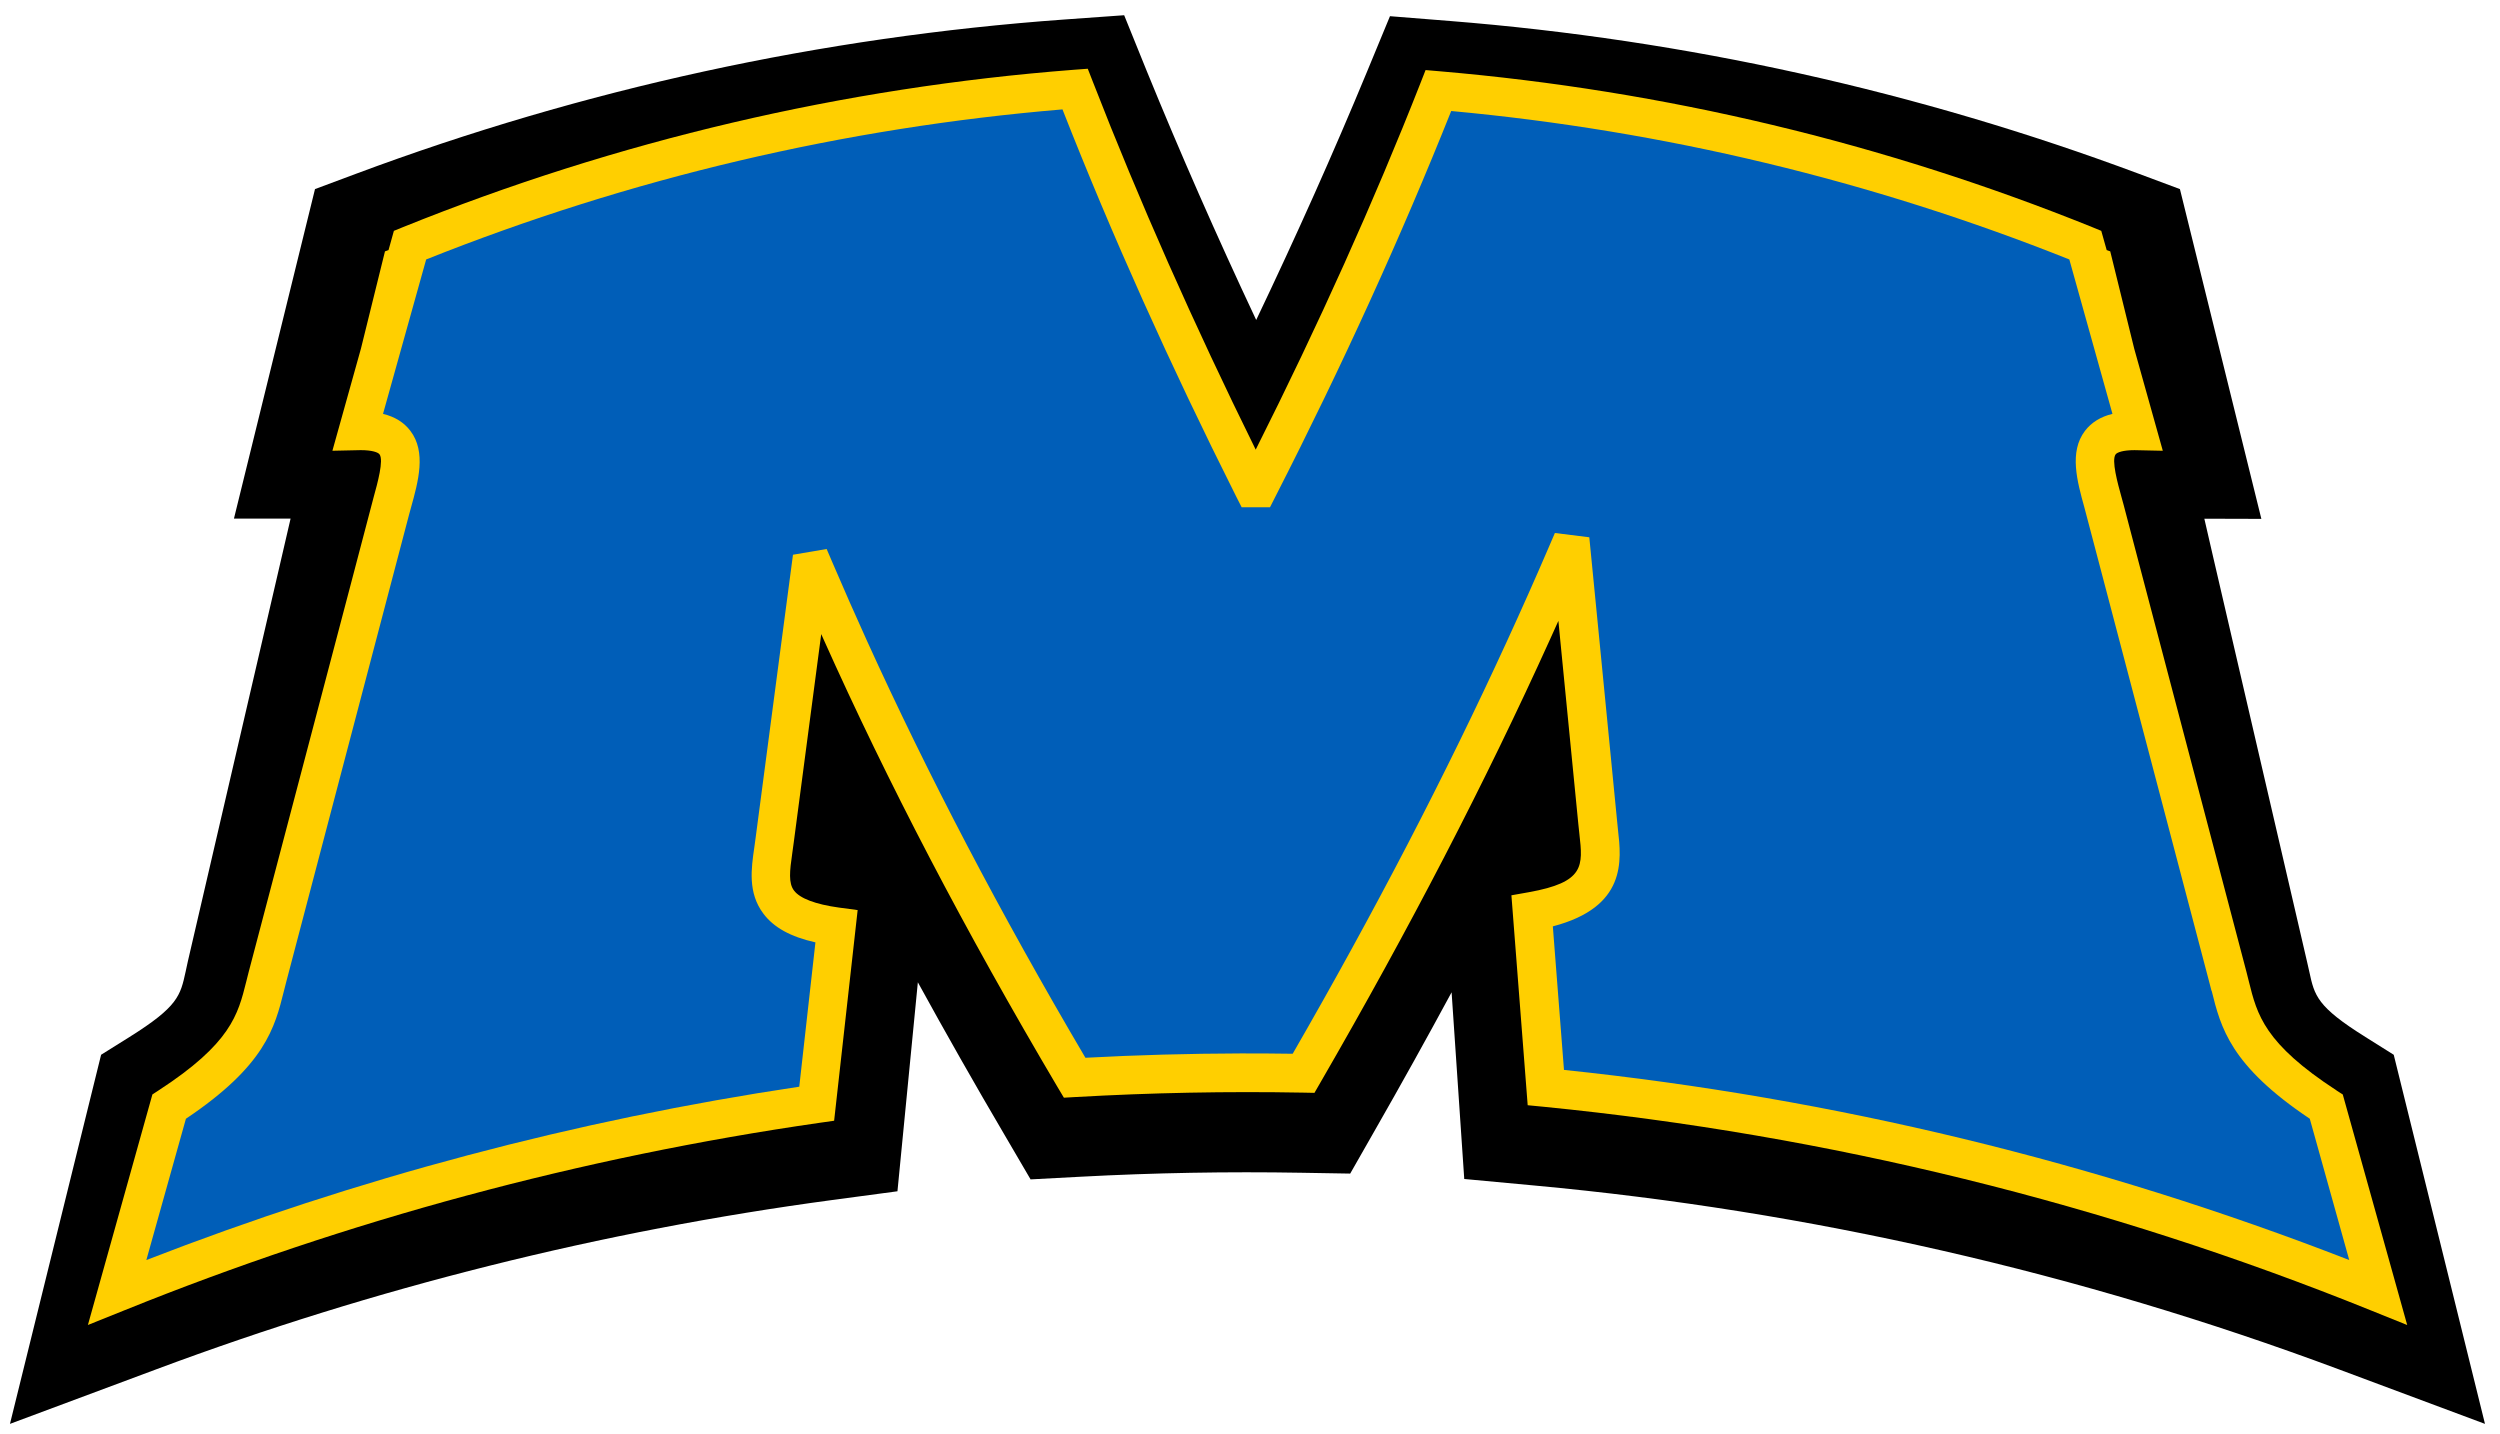
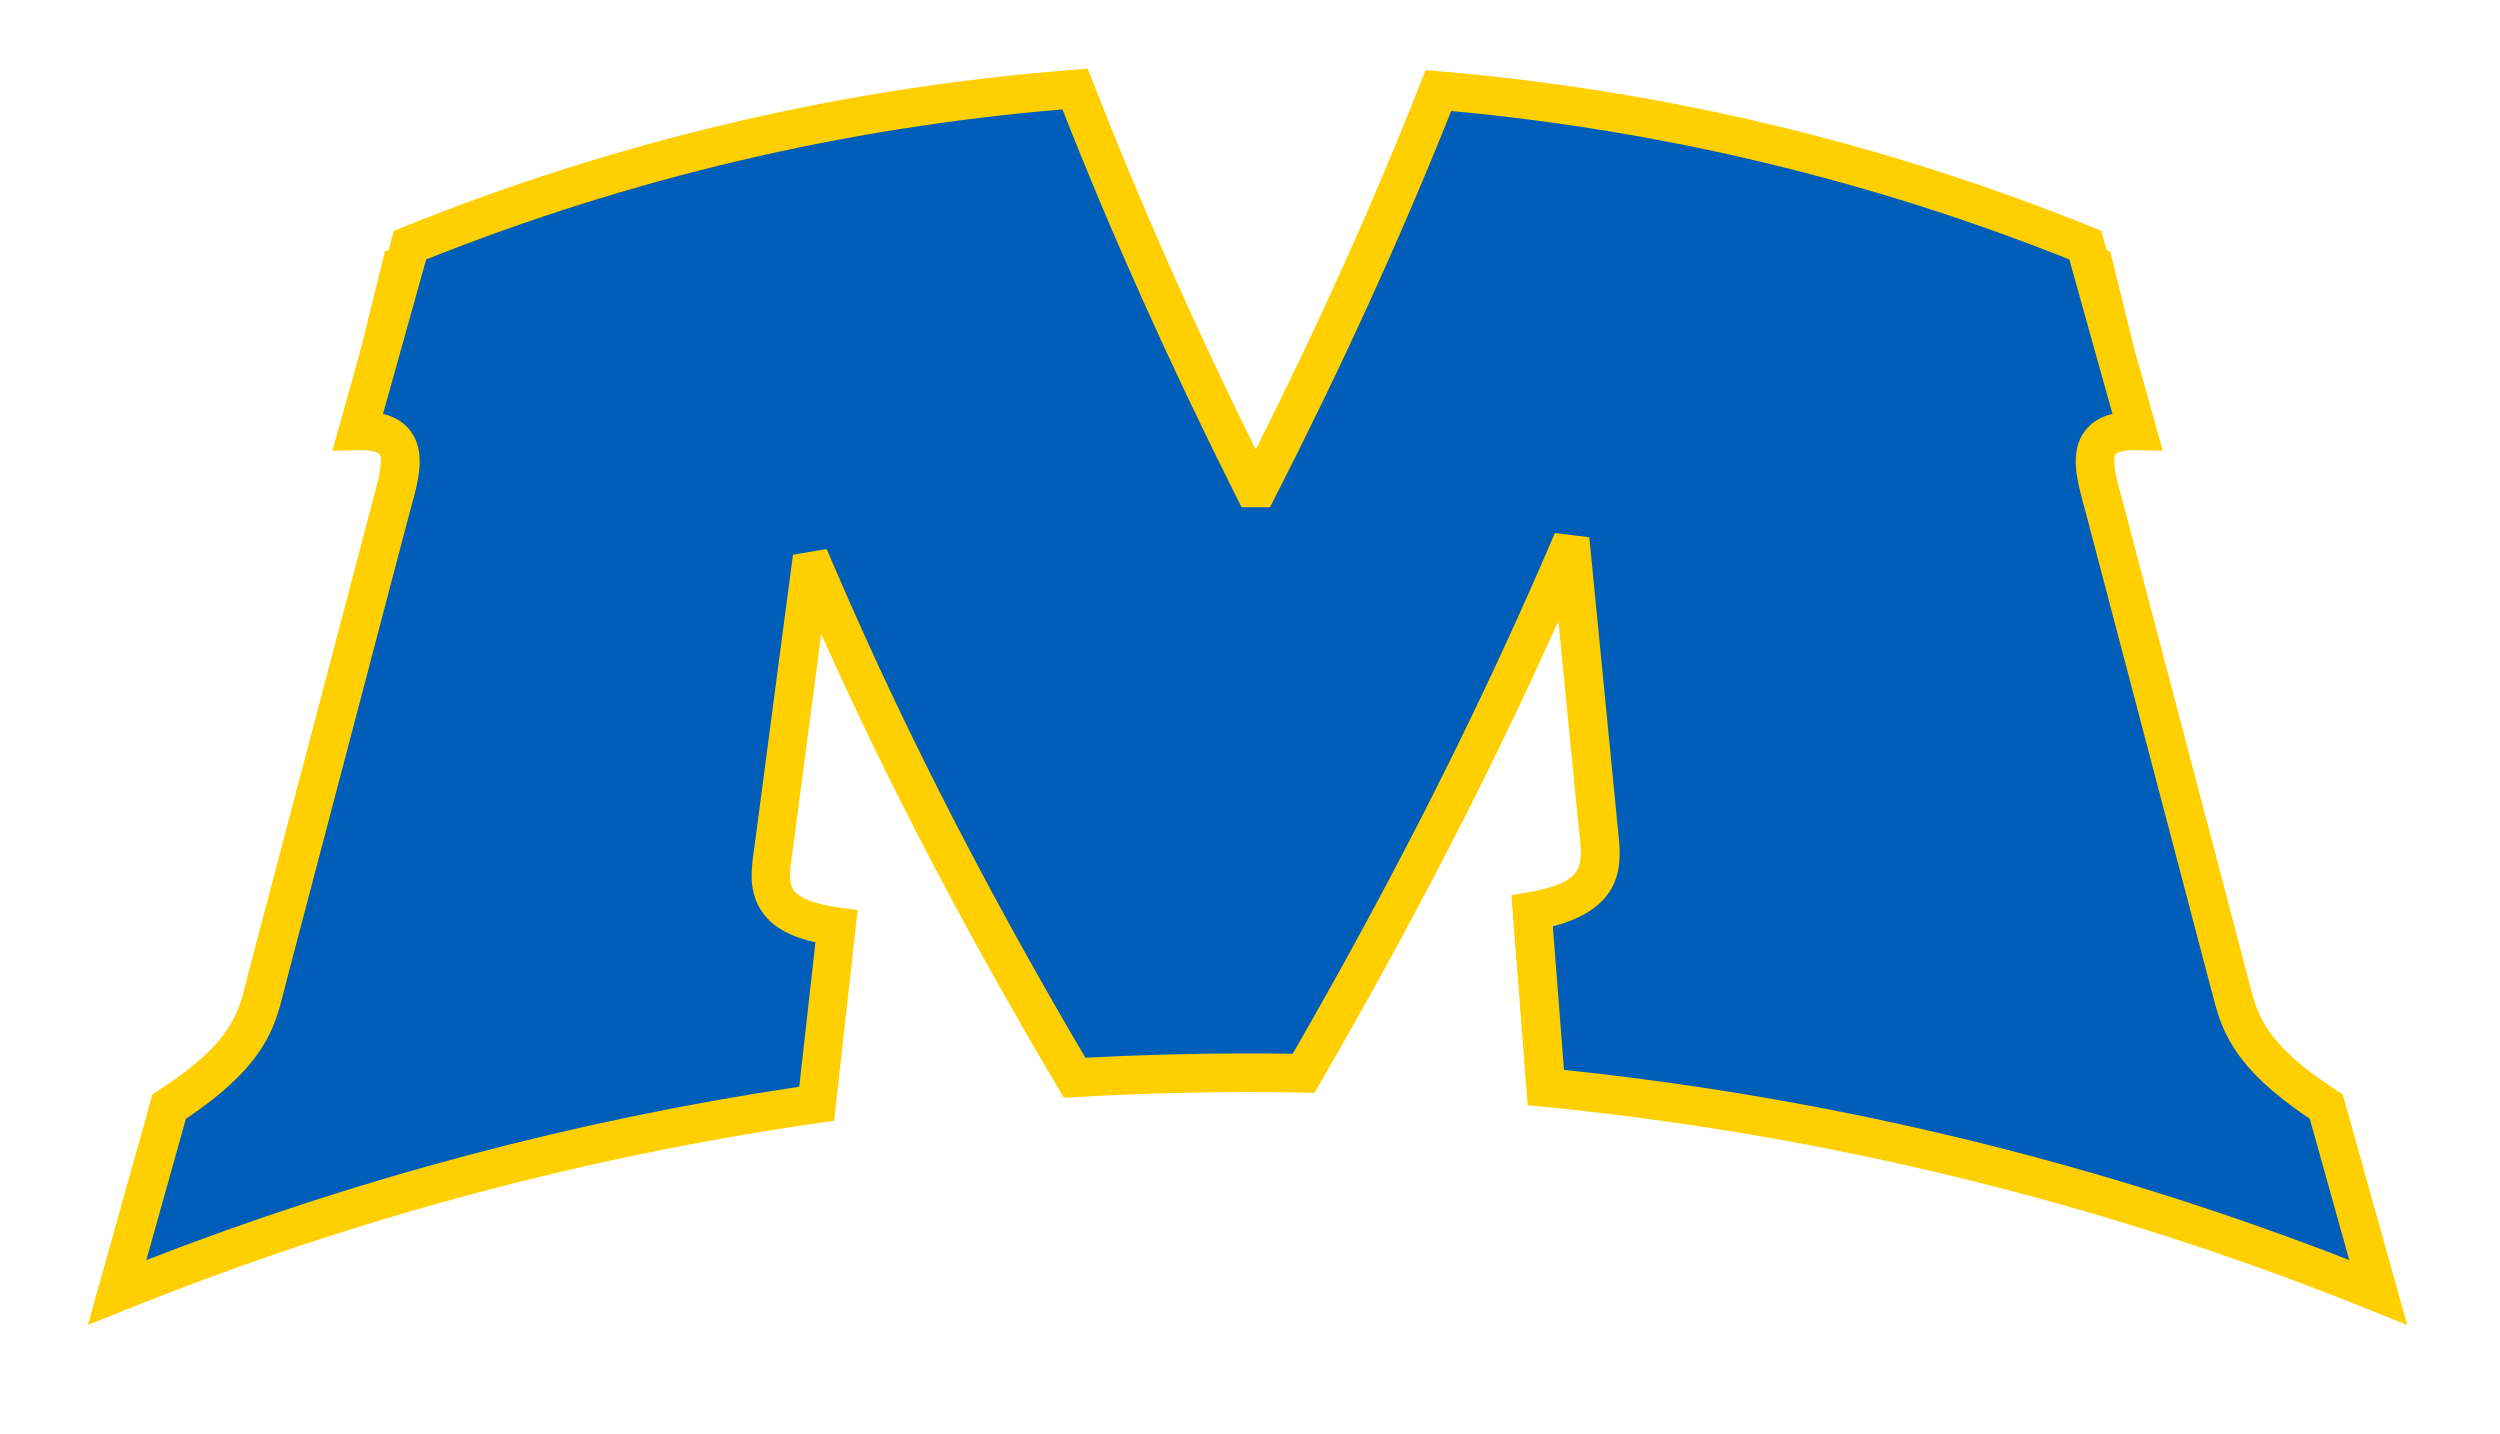
<svg xmlns="http://www.w3.org/2000/svg" xml:space="preserve" height="114.7" width="200" version="1.1" viewBox="0 0 200 114.695">
  <g>
-     <path d="m191.5 84.381-2.265-1.423c-3.884-2.43-4.076-3.304-4.491-5.226l-0.187-0.825-7.51-32.372-0.7-3.041 4.562 0.013-6.515-26.382-3.273-1.222c-17.72-6.613-36.27-10.725-55.12-12.227l-4.803-0.384-1.842 4.455c-2.67 6.452-5.64 13.098-8.86 19.848-3.187-6.774-6.116-13.445-8.761-19.929l-1.802-4.451-4.798 0.343c-19.39 1.396-38.454 5.548-56.662 12.344l-3.273 1.222-6.484 26.36h4.531l-1.097 4.736-7.122 30.686-0.178 0.825c-0.419 1.922-0.611 2.796-4.491 5.226l-2.271 1.421-7.291 29.529 11.746-4.38c17.432-6.51 35.618-11.057 54.058-13.532l5.195-0.696 1.632-16.719c2.216 4.036 4.535 8.125 6.984 12.29l2.034 3.478 4.022-0.214c5.851-0.312 11.773-0.419 17.628-0.317l3.92 0.067 1.94-3.403c2.15-3.759 4.201-7.452 6.172-11.1l1.012 14.935 5.614 0.522c21.981 2.029 43.609 6.97 64.293 14.685l11.751 4.384-7.3-29.531z" />
    <path fill="#ffcf00" d="m186.93 87.236c-5.784-3.764-6.359-6.056-7.019-8.714l-0.192-0.763-8.46-32.157-1.369-5.218-0.169-0.615c-0.308-1.11-0.821-2.966-0.468-3.425 0.12-0.156 0.584-0.334 1.507-0.334l2.265 0.049-2.283-8.152c-0.638-2.604-1.28-5.2-1.922-7.8l-0.285-0.103-0.433-1.538-0.705-0.29c-16.7-6.743-34.26-10.939-52.2-12.474l-1.151-0.098-0.419 1.07c-3.71 9.441-8.14 19.284-13.17 29.295-4.953-10.034-9.332-19.916-13.02-29.41l-0.415-1.062-1.141 0.085c-18.445 1.427-36.501 5.668-53.661 12.594l-0.709 0.29-0.428 1.538-0.285 0.103c-0.638 2.591-1.28 5.186-1.922 7.777l-2.283 8.174 2.261-0.049c0.928 0 1.391 0.178 1.507 0.334 0.352 0.459-0.161 2.319-0.468 3.425l-1.927 7.336-8.072 30.655-0.192 0.763c-0.664 2.658-1.235 4.95-7.024 8.714l-0.486 0.317-5.16 18.444 2.917-1.173c17.842-7.207 36.554-12.251 55.596-14.998l1.186-0.169 1.882-16.852-1.494-0.201c-1.877-0.259-3.126-0.731-3.599-1.365-0.446-0.593-0.348-1.534-0.134-3.01l0.111-0.807 2.163-16.398 0.04-0.299 0.138 0.312c5.191 11.599 11.367 23.417 18.792 35.97l0.482 0.807 0.941-0.054c6.029-0.343 12.143-0.464 18.195-0.352l0.91 0.018 0.455-0.789c7.157-12.371 13.205-24.041 18.391-35.489 0.223-0.491 0.45-0.986 0.669-1.481l0.138 1.436 1.454 14.797 0.085 0.803c0.29 2.582 0.433 3.871-4.058 4.674l-1.378 0.245 1.302 16.794 1.293 0.125c22.717 2.252 44.979 7.728 66.157 16.286l2.912 1.173-5.155-18.444-0.495-0.317z" />
    <path d="m176.92 79.262-0.187-0.722-8.527-32.416-1.458-5.539c-0.575-2.078-1.231-4.437 0.049-6.118 0.522-0.678 1.244-1.128 2.199-1.36l-3.45-12.353c-15.85-6.323-32.47-10.31-49.45-11.875-3.97 9.949-8.69 20.326-14.07 30.859l-0.428 0.843h-2.265l-0.433-0.852c-5.3-10.56-9.978-20.977-13.902-30.98-17.49 1.467-34.601 5.499-50.905 12.005l-3.452 12.353c0.954 0.232 1.677 0.682 2.19 1.36 1.28 1.681 0.633 4.04 0.054 6.118l-0.165 0.602-1.668 6.346-8.152 31.011-0.183 0.718c-0.731 2.939-1.49 5.976-7.844 10.235l-3.166 11.304c16.835-6.545 34.383-11.201 52.234-13.868l1.293-11.546c-1.989-0.446-3.336-1.191-4.165-2.301-1.253-1.663-0.972-3.608-0.722-5.311l0.103-0.758 2.136-16.206 0.852-6.435 2.693-0.459 0.482 1.124c0.879 2.056 1.793 4.121 2.734 6.199 4.896 10.774 10.645 21.762 17.486 33.379 4.13-0.223 8.29-0.334 12.438-0.348 1.382 0 2.765 0.004 4.143 0.027 6.604-11.461 12.237-22.315 17.12-32.956 1.173-2.555 2.31-5.102 3.398-7.639l0.459-1.066 2.752 0.343 0.776 7.902 1.44 14.716 0.076 0.758c0.285 2.502 0.7 6.203-5.209 7.751l0.892 11.483c21.535 2.248 42.646 7.363 62.821 15.211l-3.157-11.305c-6.364-4.259-7.117-7.291-7.849-10.235" fill="#005eb8" />
  </g>
</svg>